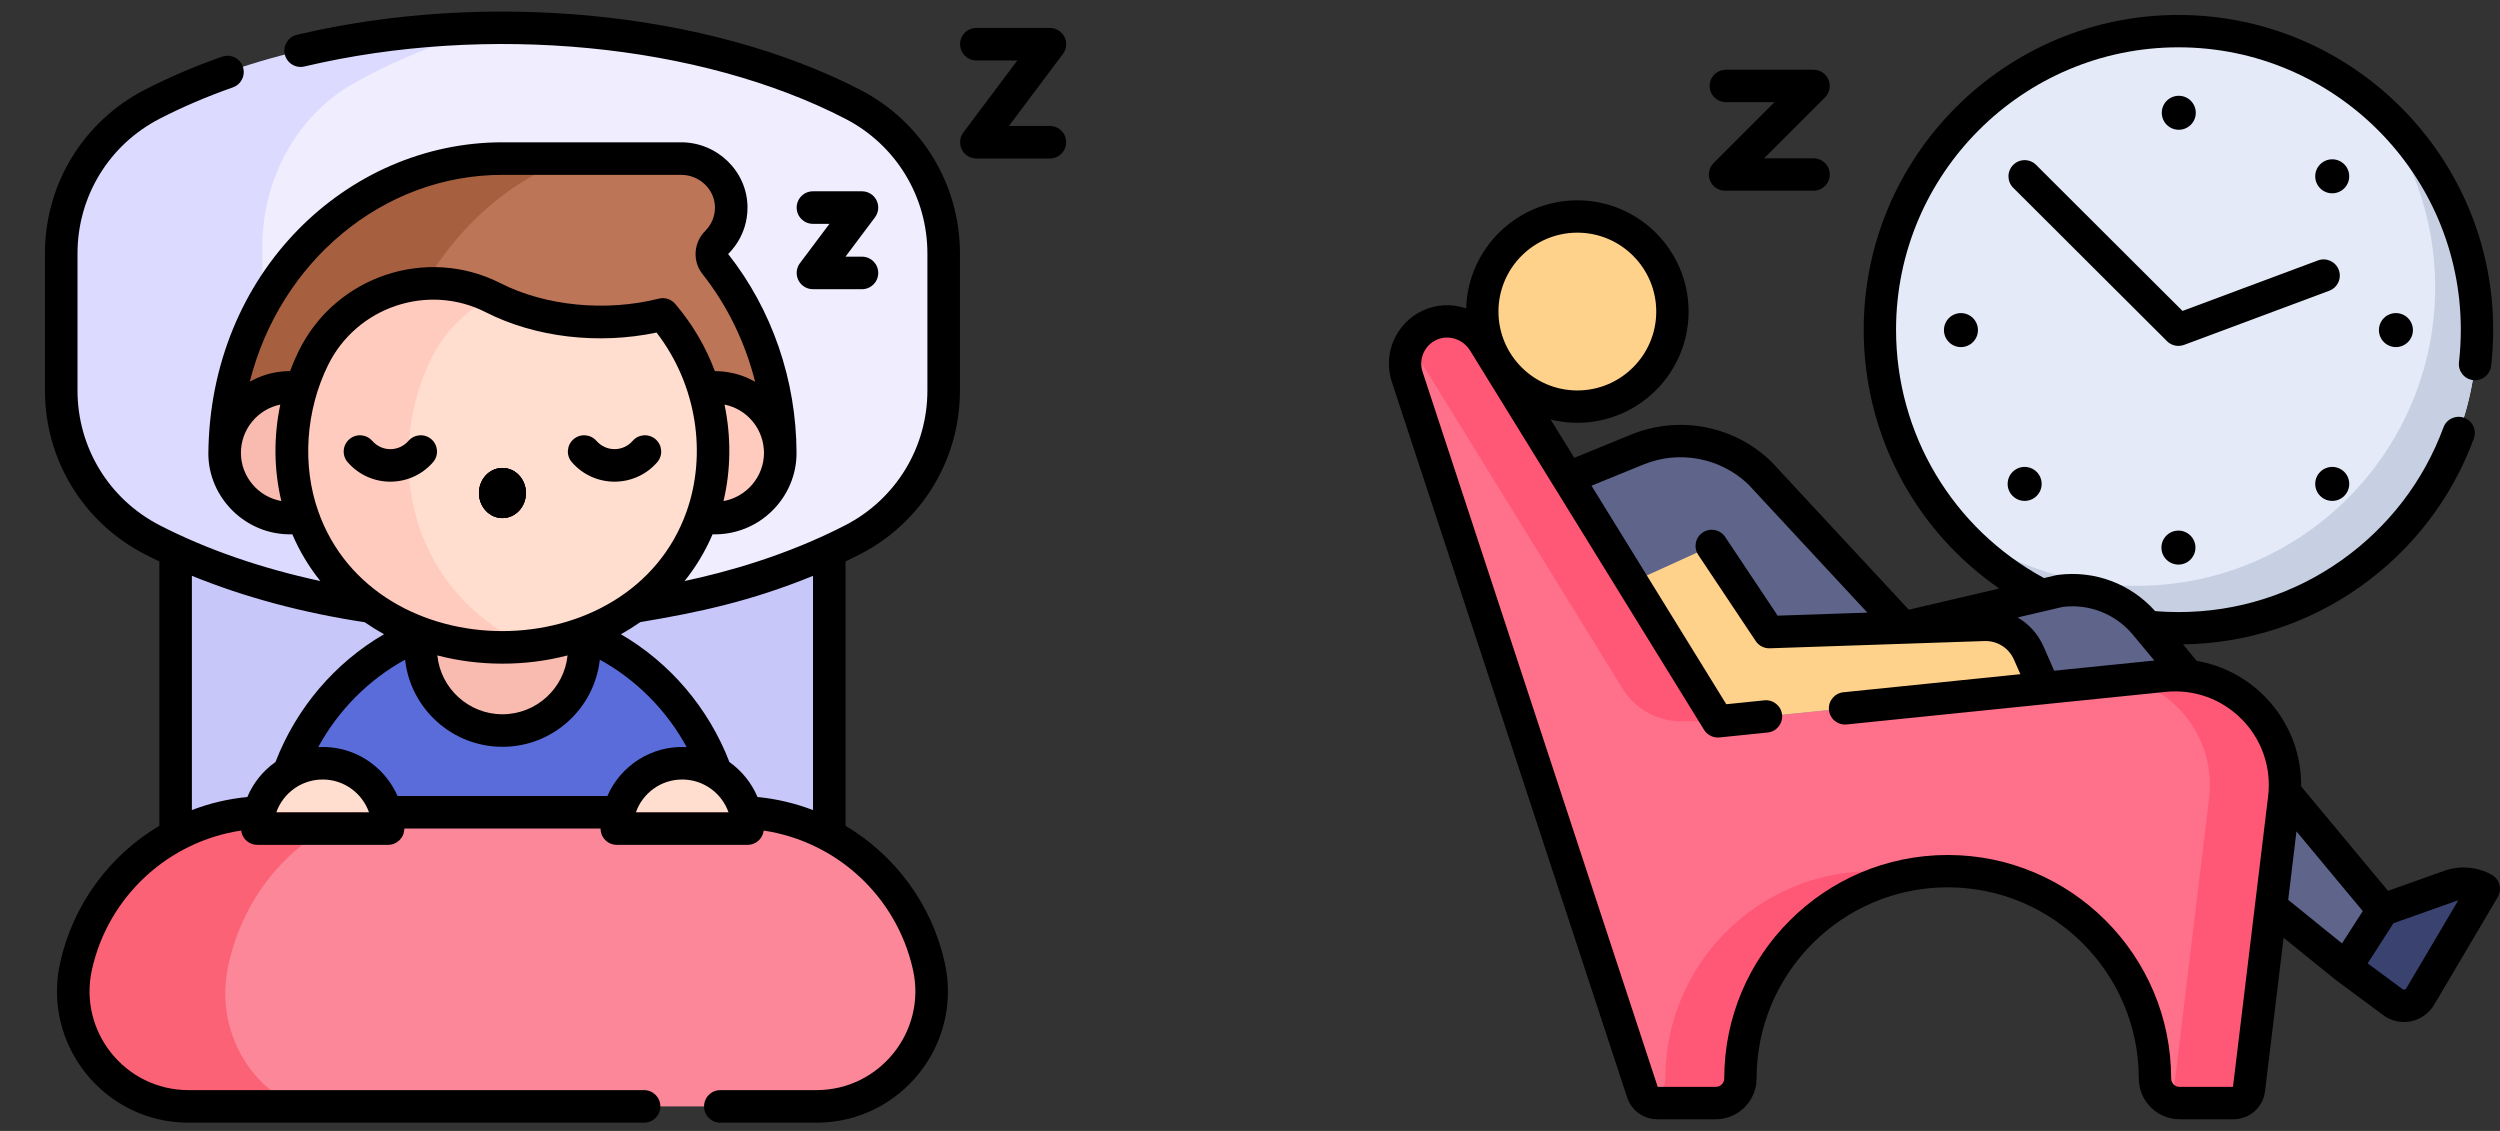
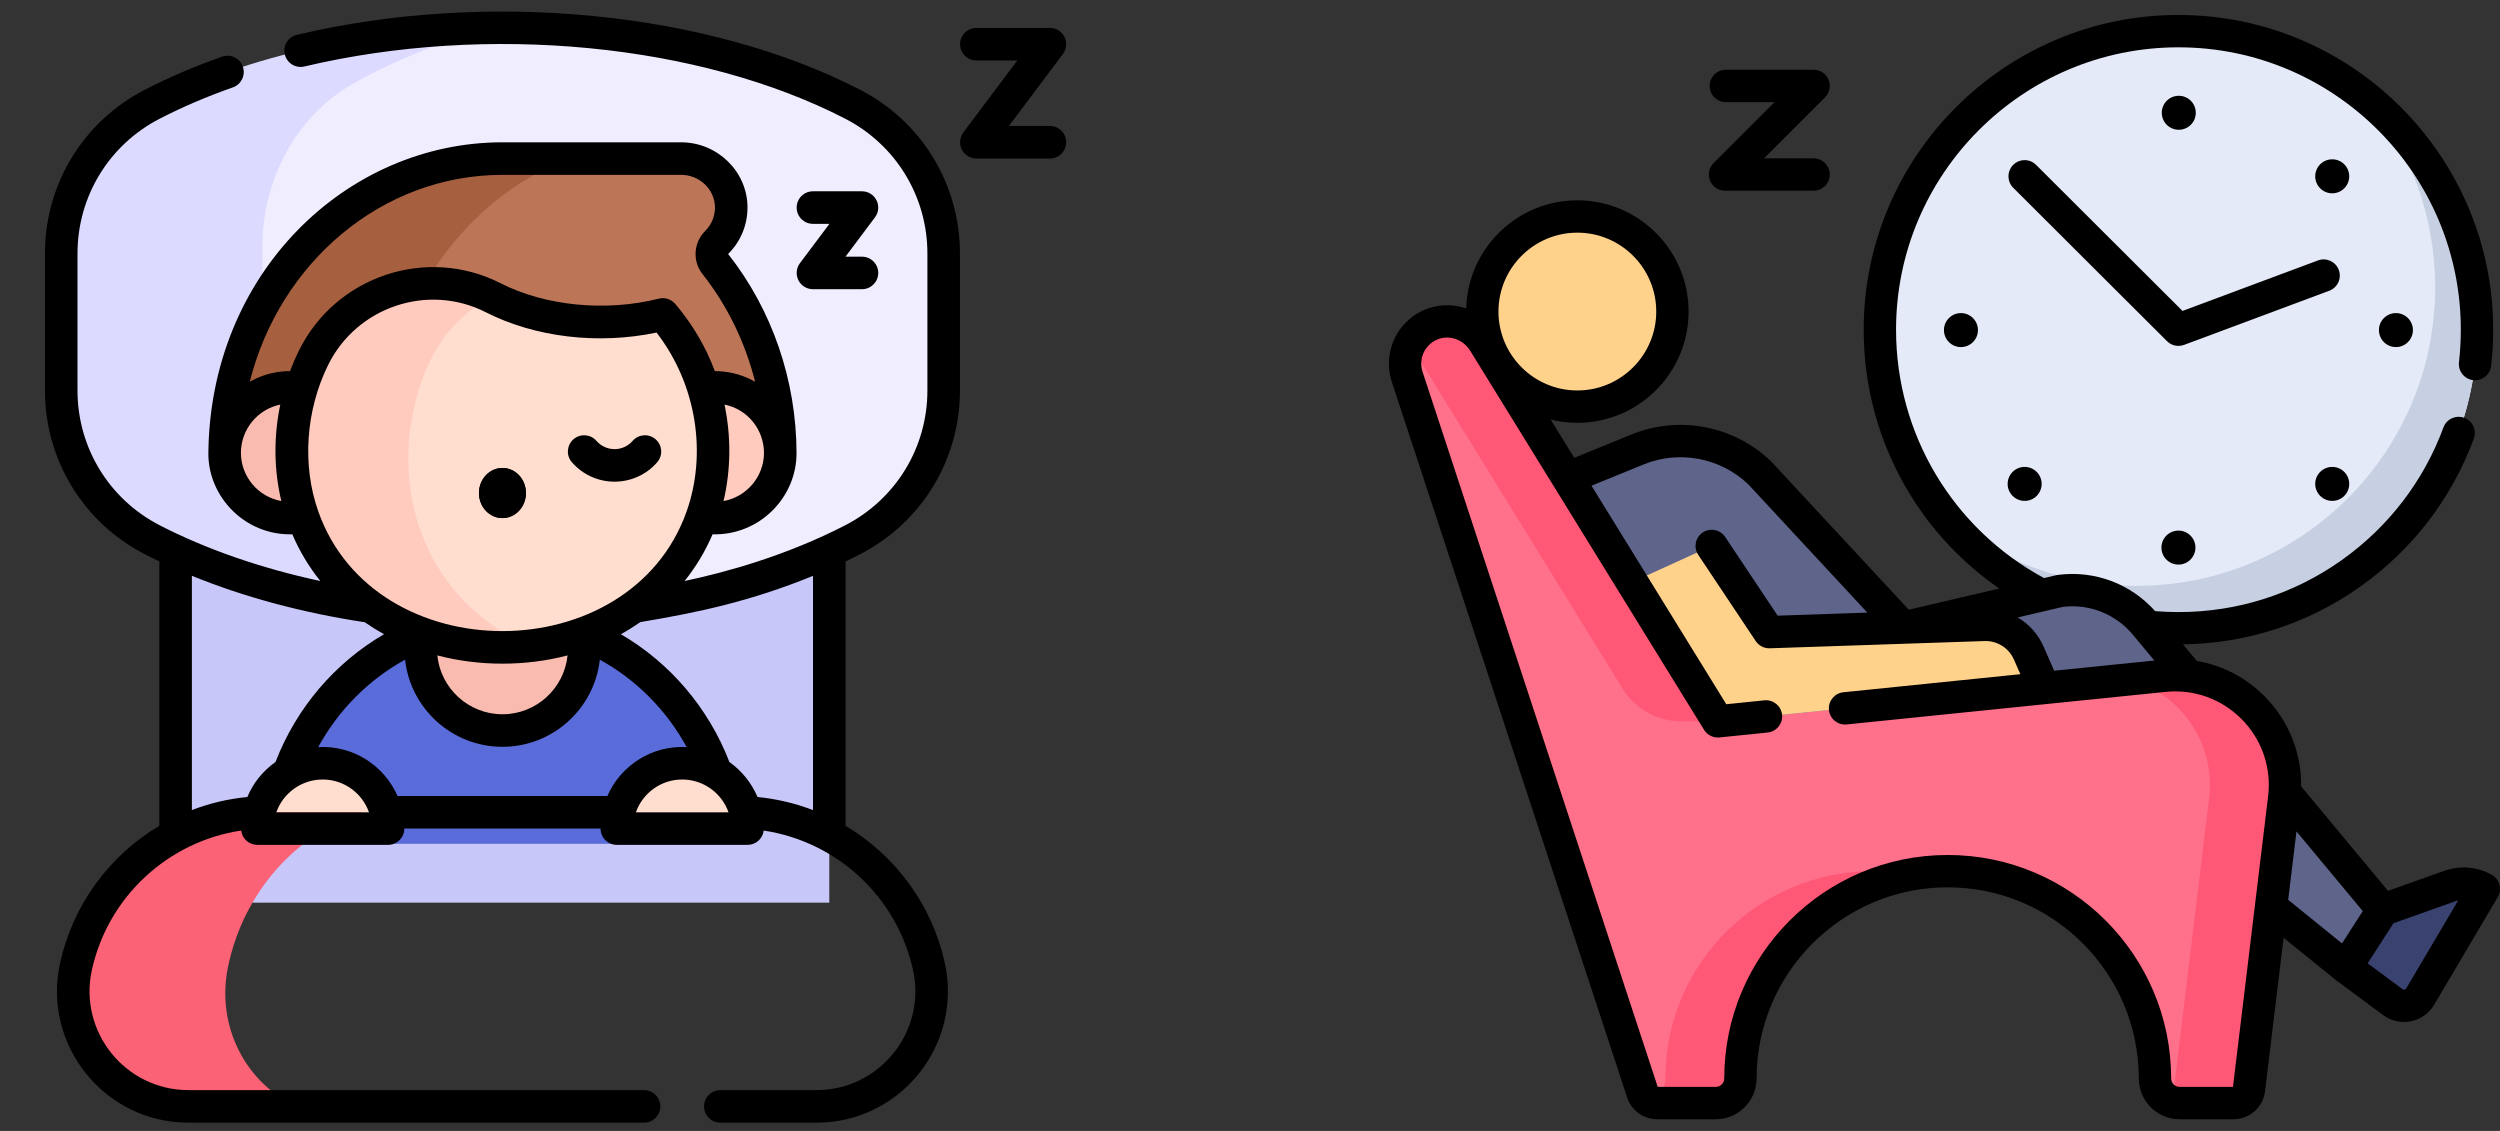
<svg xmlns="http://www.w3.org/2000/svg" width="126" height="57" viewBox="0 0 126 57" fill="none">
  <rect x="0" y="0" width="126" height="57" fill="#333333" stroke="none" />
  <g clip-path="url(#clip0_6955_20153)">
    <g clip-path="url(#clip1_6955_20153)">
      <path d="M8.851 25.614V45.493H41.796V25.614C40.828 25.614 9.444 25.614 8.851 25.614Z" fill="#C7C7F9" />
      <path d="M42.984 27.198C45.797 25.745 47.562 22.844 47.562 19.679C47.562 17.074 47.562 15.081 47.562 12.775C47.562 9.61 45.797 6.709 42.984 5.256C37.855 2.605 31.275 1.322 24.741 1.403C2.262 3.322 0.505 28.58 24.741 31.051C31.278 31.132 37.858 29.847 42.984 27.198Z" fill="#F0EDFF" />
      <path d="M13.223 20.006C13.223 17.359 13.223 13.899 13.223 12.449C13.223 8.984 14.988 5.808 17.8 4.218C19.903 3.028 22.252 2.091 24.741 1.404C18.593 1.48 12.485 2.765 7.663 5.257C4.85 6.709 3.086 9.611 3.086 12.776V19.68C3.086 22.845 4.85 25.746 7.663 27.199C12.487 29.692 18.595 30.975 24.741 31.051C22.252 30.365 19.904 29.427 17.8 28.237C14.988 26.647 13.223 23.471 13.223 20.006Z" fill="#DCDBFF" />
      <path d="M36.048 13.3C35.789 12.972 35.829 12.507 36.125 12.213C36.61 11.728 36.863 11.091 36.854 10.426C36.836 9.066 35.689 7.989 34.328 7.989H28.694C21.241 8.519 17.647 13.212 16.609 18.666C16.092 21.386 17.565 24.119 20.136 25.15C21.911 25.862 24.555 26.303 28.861 26.136C33.214 25.709 37.197 24.584 39.324 22.786C39.308 19.174 38.079 15.867 36.048 13.3Z" fill="#BD7558" />
      <path d="M19.202 22.643C19.226 15.838 23.191 10.066 28.695 7.989H25.323C17.609 7.989 11.353 14.614 11.322 22.801C14.174 25.735 21.979 26.809 28.861 26.136C24.668 25.704 20.976 24.55 19.202 22.643Z" fill="#A66040" />
      <path d="M29.37 31.931C27.096 31.264 24.137 31.087 21.277 31.931C18.249 33.149 15.756 35.636 14.559 38.939C13.966 40.702 15.277 42.527 17.137 42.527H33.509C35.337 42.527 36.645 40.759 36.11 39.011L36.088 38.939C34.891 35.636 32.398 33.149 29.37 31.931Z" fill="#5A6CD9" />
      <path d="M29.37 31.932C29.418 32.18 29.442 32.437 29.442 32.7C29.442 34.974 27.598 36.818 25.324 36.818C23.049 36.818 21.206 34.974 21.206 32.7C21.206 32.437 21.23 32.18 21.277 31.932C23.828 32.858 26.819 32.858 29.37 31.932Z" fill="#F9BBAF" />
      <path d="M15.187 19.572C17.918 20.015 18.323 25.259 15.268 26.045C13.247 26.458 11.322 24.909 11.322 22.816C11.322 20.997 12.795 19.521 14.616 19.521C14.918 19.521 15.096 19.559 15.187 19.572Z" fill="#F9BBAF" />
      <path d="M39.325 22.829C39.316 24.918 37.394 26.457 35.38 26.045C32.505 25.78 32.729 20.015 35.461 19.572C37.419 19.21 39.325 20.722 39.325 22.829Z" fill="#FFCBBE" />
      <path d="M35.936 22.721C35.936 20.132 35.006 17.724 33.406 15.844C30.616 16.549 27.376 16.287 24.854 15.003C24.836 14.994 24.817 14.986 24.8 14.977C14.415 13.539 12.969 31.052 26.676 32.553C31.918 31.981 35.936 28.099 35.936 22.721Z" fill="#FFDDCF" />
      <path d="M20.58 23.108C20.58 21.35 20.974 19.679 21.672 18.2C22.363 16.736 23.485 15.634 24.799 14.977C21.495 13.331 17.44 14.711 15.802 18.028C15.105 19.442 14.711 21.04 14.711 22.721C14.711 28.574 19.453 32.625 25.323 32.625C25.782 32.625 26.233 32.6 26.676 32.552C23.071 30.99 20.58 27.544 20.58 23.108Z" fill="#FFCBBE" />
      <path d="M37.678 41.758H31.089C31.089 39.95 32.554 38.464 34.383 38.464C36.197 38.464 37.678 39.935 37.678 41.758Z" fill="#FFDDCF" />
      <path d="M19.558 41.758H12.969C12.969 39.934 14.451 38.464 16.264 38.464C18.093 38.464 19.558 39.95 19.558 41.758Z" fill="#FFDDCF" />
-       <path d="M46.815 48.695C45.855 44.371 42.105 41.143 37.576 40.945C36.811 40.945 25.23 40.945 18.267 40.945C3.692 41.759 2.262 55.761 14.982 55.761H41.147C44.873 55.761 47.62 52.306 46.815 48.695Z" fill="#FB8798" />
      <path d="M11.495 48.716C12.28 44.965 14.915 42.034 18.267 40.945C15.234 40.945 13.077 40.945 13.072 40.945C8.592 41.138 4.802 44.328 3.833 48.695C3.026 52.321 5.786 55.761 9.5 55.761H14.983C12.451 54.673 10.858 51.757 11.495 48.716Z" fill="#FB6276" />
-       <path d="M25.323 26.111C25.977 26.111 26.507 25.545 26.507 24.848C26.507 24.15 25.977 23.585 25.323 23.585C24.67 23.585 24.14 24.15 24.14 24.848C24.14 25.545 24.67 26.111 25.323 26.111Z" fill="black" />
      <path d="M25.323 26.111C25.977 26.111 26.507 25.546 26.507 24.848C26.507 24.151 25.977 23.585 25.323 23.585C24.67 23.585 24.14 24.151 24.14 24.848C24.14 25.546 24.67 26.111 25.323 26.111Z" fill="black" />
      <path d="M25.323 26.112C25.977 26.112 26.507 25.547 26.507 24.849C26.507 24.152 25.977 23.586 25.323 23.586C24.67 23.586 24.14 24.152 24.14 24.849C24.14 25.547 24.67 26.112 25.323 26.112Z" fill="black" />
-       <path d="M21.824 23.297C22.121 22.956 22.086 22.438 21.744 22.14C21.402 21.842 20.885 21.878 20.587 22.219C20.106 22.771 19.251 22.782 18.761 22.219C18.463 21.878 17.945 21.842 17.604 22.14C17.262 22.438 17.226 22.956 17.524 23.297C18.665 24.607 20.689 24.6 21.824 23.297Z" fill="black" />
      <path d="M33.123 23.297C33.42 22.956 33.385 22.438 33.043 22.14C32.702 21.842 32.183 21.878 31.886 22.219C31.396 22.782 30.54 22.77 30.06 22.219C29.762 21.878 29.244 21.842 28.902 22.14C28.561 22.438 28.525 22.956 28.823 23.297C29.959 24.601 31.983 24.605 33.123 23.297Z" fill="black" />
      <path d="M43.361 4.53C35.7 0.572 24.553 -0.518 14.963 1.755C14.522 1.859 14.25 2.301 14.354 2.742C14.459 3.183 14.901 3.456 15.341 3.351C24.572 1.164 35.274 2.198 42.608 5.988C45.157 7.305 46.741 9.907 46.741 12.778V19.679C46.741 22.55 45.157 25.152 42.608 26.469C39.612 28.014 36.593 28.839 34.504 29.283C35.078 28.566 35.552 27.776 35.914 26.929C38.266 26.995 40.155 25.079 40.145 22.825C40.136 19.165 38.913 15.607 36.699 12.803C36.738 12.748 37.693 11.913 37.674 10.418C37.65 8.628 36.148 7.172 34.327 7.172H25.323C17.486 7.172 10.578 13.747 10.501 22.865C10.501 25.058 12.364 26.995 14.733 26.929C15.095 27.776 15.569 28.567 16.145 29.284C13.164 28.643 10.399 27.686 8.039 26.469C5.489 25.152 3.906 22.55 3.906 19.679V12.778C3.906 9.907 5.489 7.305 8.039 5.988C9.181 5.398 10.425 4.865 11.737 4.404C12.164 4.254 12.389 3.785 12.238 3.358C12.088 2.931 11.62 2.706 11.193 2.856C9.809 3.343 8.495 3.906 7.286 4.53C4.189 6.13 2.265 9.29 2.265 12.778V19.679C2.265 23.166 4.189 26.327 7.287 27.927C7.53 28.053 7.779 28.175 8.031 28.295V41.62C5.546 43.097 3.689 45.557 3.032 48.519C2.111 52.661 5.265 56.583 9.5 56.583H32.461C32.915 56.583 33.282 56.216 33.282 55.763C33.282 55.31 32.915 54.942 32.461 54.942H9.5C6.307 54.942 3.941 51.986 4.633 48.875C5.453 45.18 8.477 42.41 12.155 41.86C12.204 42.266 12.55 42.581 12.969 42.581H19.558C20.005 42.581 20.378 42.221 20.378 41.758H30.268C30.268 42.221 30.641 42.581 31.089 42.581H37.678C38.097 42.581 38.442 42.267 38.491 41.861C42.17 42.413 45.194 45.183 46.014 48.876C46.707 51.981 44.34 54.942 41.147 54.942H36.305C35.852 54.942 35.485 55.309 35.485 55.763C35.485 56.216 35.852 56.583 36.305 56.583H41.147C45.394 56.583 48.536 52.645 47.615 48.519C46.958 45.559 45.101 43.1 42.616 41.622V28.296C42.864 28.177 43.112 28.055 43.361 27.927C46.458 26.327 48.382 23.167 48.382 19.679V12.778C48.382 9.291 46.458 6.13 43.361 4.53ZM16.041 25.774C15.219 23.45 15.405 20.691 16.538 18.394C17.985 15.461 21.575 14.256 24.481 15.736C26.974 17.005 30.155 17.378 33.091 16.761C35.143 19.426 35.62 22.907 34.606 25.774C31.771 33.802 18.887 33.834 16.041 25.774ZM28.605 33.033C28.437 34.696 27.03 35.999 25.323 35.999C23.617 35.999 22.209 34.696 22.042 33.033C24.155 33.587 26.492 33.587 28.605 33.033ZM36.465 25.253C36.837 23.685 36.855 22.015 36.516 20.392C37.657 20.621 38.503 21.624 38.505 22.837C38.495 24.044 37.614 25.048 36.465 25.253ZM25.323 8.813H34.327C35.256 8.813 36.022 9.543 36.034 10.44C36.039 10.89 35.866 11.315 35.547 11.634C34.952 12.224 34.891 13.161 35.405 13.812C36.66 15.4 37.561 17.259 38.058 19.242C37.033 18.657 36.128 18.717 36.028 18.703C35.565 17.468 34.895 16.331 34.031 15.315C33.828 15.077 33.508 14.975 33.205 15.051C30.544 15.723 27.487 15.426 25.226 14.274C21.508 12.381 16.921 13.912 15.067 17.668C14.899 18.007 14.75 18.352 14.618 18.703C14.528 18.715 13.614 18.655 12.588 19.241C14.094 13.246 19.24 8.813 25.323 8.813ZM12.142 22.826C12.142 21.626 12.996 20.621 14.126 20.392C13.788 22.006 13.802 23.672 14.179 25.252C13.025 25.045 12.145 24.036 12.142 22.826ZM9.671 29.02C12.302 30.093 15.265 30.89 18.383 31.36C18.697 31.578 19.02 31.78 19.354 31.965C16.881 33.405 14.941 35.673 13.885 38.404C13.245 38.857 12.759 39.468 12.466 40.169C11.494 40.263 10.556 40.487 9.671 40.827V29.02ZM13.927 40.941C14.263 39.98 15.188 39.287 16.263 39.287C17.34 39.287 18.259 39.978 18.598 40.941H13.927ZM20.035 40.117C19.363 38.583 17.8 37.557 16.038 37.654C17.055 35.791 18.576 34.259 20.416 33.248C20.689 35.715 22.785 37.639 25.323 37.639C27.861 37.639 29.957 35.715 30.231 33.248C32.071 34.259 33.591 35.79 34.608 37.653C32.838 37.557 31.279 38.592 30.612 40.117H20.035V40.117ZM32.049 40.941C32.388 39.978 33.306 39.287 34.383 39.287C35.46 39.287 36.379 39.978 36.718 40.941H32.049ZM40.976 40.828C40.09 40.489 39.151 40.264 38.178 40.169C37.878 39.458 37.384 38.849 36.763 38.407C35.707 35.675 33.766 33.405 31.292 31.965C31.63 31.778 31.957 31.574 32.273 31.354C35.176 30.871 37.829 30.308 40.976 29.023V40.828Z" fill="black" />
      <path d="M44.177 10.095C44.038 9.817 43.754 9.641 43.443 9.641H40.972C40.519 9.641 40.152 10.008 40.152 10.461C40.152 10.915 40.519 11.282 40.972 11.282H41.803L40.316 13.264C40.13 13.512 40.1 13.845 40.239 14.123C40.378 14.4 40.662 14.576 40.972 14.576H43.443C43.896 14.576 44.264 14.209 44.264 13.756C44.264 13.303 43.896 12.936 43.443 12.936H42.613L44.099 10.954C44.286 10.705 44.316 10.373 44.177 10.095Z" fill="black" />
      <path d="M52.915 6.348H50.849L53.571 2.719C53.758 2.471 53.788 2.138 53.649 1.86C53.51 1.582 53.226 1.407 52.915 1.407H49.209C48.755 1.407 48.388 1.774 48.388 2.227C48.388 2.68 48.755 3.047 49.209 3.047H51.274L48.552 6.677C48.366 6.925 48.336 7.258 48.475 7.536C48.614 7.813 48.898 7.989 49.209 7.989H52.915C53.368 7.989 53.735 7.622 53.735 7.169C53.735 6.716 53.368 6.348 52.915 6.348Z" fill="black" />
    </g>
    <g clip-path="url(#clip2_6955_20153)">
      <path d="M109.793 31.666C118.103 31.666 124.84 24.929 124.84 16.618C124.84 8.308 118.103 1.571 109.793 1.571C101.482 1.571 94.746 8.308 94.746 16.618C94.746 24.929 101.482 31.666 109.793 31.666Z" fill="#E4EAF7" />
      <path d="M119.398 5.034C121.483 7.616 122.732 10.901 122.732 14.479C122.732 22.789 115.995 29.526 107.685 29.526C104.033 29.526 100.686 28.225 98.08 26.062C100.838 29.478 105.06 31.664 109.793 31.664C118.103 31.664 124.84 24.927 124.84 16.616C124.84 11.958 122.723 7.794 119.398 5.034Z" fill="#C7CFE2" />
      <path d="M86.579 36.356L79.012 24.09L82.525 22.656C84.635 21.796 87.053 22.259 88.695 23.84L95.927 31.631L103.825 29.782C105.454 29.573 107.076 30.211 108.127 31.473L120.094 45.858L118.232 48.754L104.682 37.79L87.575 38.332L86.579 36.356Z" fill="#5E648A" />
      <path d="M109.063 34.06L86.579 36.356L74.792 17.25C74.22 16.323 73.045 15.933 72.056 16.389C71.07 16.845 70.585 17.965 70.923 18.993L82.782 55.057C82.888 55.378 83.187 55.595 83.525 55.595H86.476C87.161 55.595 87.717 55.039 87.717 54.354C87.717 48.584 92.394 43.907 98.164 43.907C103.933 43.907 108.611 48.584 108.611 54.354C108.611 55.039 109.166 55.595 109.852 55.595H112.572C112.967 55.595 113.301 55.299 113.348 54.907L115.123 40.233C115.549 36.709 112.595 33.7 109.063 34.06Z" fill="#FF708A" />
      <path d="M84.738 36.356H86.579L74.792 17.25C74.22 16.323 73.044 15.933 72.056 16.389C71.613 16.594 71.272 16.933 71.061 17.337L81.773 34.702C82.408 35.73 83.53 36.356 84.738 36.356Z" fill="#FF5876" />
      <path d="M94.379 43.908C88.609 43.908 83.932 48.585 83.932 54.355C83.932 54.874 83.612 55.319 83.159 55.504C83.269 55.562 83.394 55.596 83.525 55.596H86.475C87.161 55.596 87.717 55.04 87.717 54.355C87.717 49.231 91.405 44.97 96.271 44.079C95.657 43.967 95.025 43.908 94.379 43.908Z" fill="#FF5876" />
      <path d="M109.063 34.061L107.337 34.237C109.871 34.948 111.677 37.426 111.338 40.234L109.563 54.907C109.537 55.127 109.42 55.317 109.253 55.441C109.431 55.539 109.634 55.595 109.852 55.595H112.572C112.967 55.595 113.301 55.3 113.348 54.907L115.123 40.234C115.549 36.709 112.595 33.7 109.063 34.061Z" fill="#FF5876" />
      <path d="M82.253 29.343L86.579 36.355L103.022 34.676L102.25 32.917C101.859 32.024 100.962 31.46 99.988 31.493L89.167 31.858L86.271 27.514" fill="#FFD28B" />
      <path d="M118.232 48.753L120.094 45.857L123.466 44.657C124.033 44.455 124.659 44.507 125.185 44.799L121.978 50.226C121.692 50.711 121.05 50.841 120.598 50.506L118.232 48.753Z" fill="#3A4270" />
      <path d="M79.499 20.495C82.145 20.495 84.29 18.35 84.29 15.704C84.29 13.057 82.145 10.912 79.499 10.912C76.852 10.912 74.707 13.057 74.707 15.704C74.707 18.35 76.852 20.495 79.499 20.495Z" fill="#FFD28B" />
-       <path d="M79.499 10.912C79.057 10.912 78.629 10.973 78.223 11.085C80.25 11.644 81.739 13.499 81.739 15.704C81.739 17.908 80.25 19.763 78.223 20.322C78.629 20.434 79.057 20.495 79.499 20.495C82.145 20.495 84.29 18.35 84.29 15.704C84.29 13.057 82.145 10.912 79.499 10.912Z" fill="#FFD28B" />
      <path d="M117.874 13.604C117.717 13.182 117.248 12.968 116.826 13.125L109.998 15.671L102.618 8.309C102.299 7.991 101.783 7.992 101.465 8.311C101.147 8.63 101.147 9.146 101.466 9.464L109.217 17.195C109.373 17.35 109.581 17.433 109.793 17.433C109.889 17.433 109.985 17.416 110.078 17.382L117.396 14.653C117.817 14.495 118.032 14.026 117.874 13.604Z" fill="black" />
      <path d="M110.663 5.769C110.71 5.298 110.366 4.878 109.895 4.832C109.425 4.785 109.005 5.128 108.958 5.599C108.911 6.07 109.255 6.49 109.726 6.536C110.197 6.583 110.616 6.24 110.663 5.769Z" fill="black" />
      <path d="M109.793 28.455C110.266 28.455 110.65 28.072 110.65 27.598C110.65 27.125 110.266 26.742 109.793 26.742C109.32 26.742 108.936 27.125 108.936 27.598C108.936 28.072 109.32 28.455 109.793 28.455Z" fill="black" />
      <path d="M119.898 16.637C119.898 17.11 120.281 17.493 120.754 17.493C121.228 17.493 121.611 17.11 121.611 16.637C121.611 16.163 121.228 15.78 120.754 15.78C120.281 15.78 119.898 16.163 119.898 16.637Z" fill="black" />
      <path d="M97.975 16.637C97.975 17.11 98.358 17.493 98.831 17.493C99.305 17.493 99.688 17.11 99.688 16.637C99.688 16.163 99.305 15.78 98.831 15.78C98.358 15.78 97.975 16.163 97.975 16.637Z" fill="black" />
      <path d="M117.544 9.743C118.017 9.743 118.401 9.359 118.401 8.886C118.401 8.413 118.017 8.029 117.544 8.029C117.071 8.029 116.687 8.413 116.687 8.886C116.687 9.359 117.071 9.743 117.544 9.743Z" fill="black" />
      <path d="M102.042 25.245C102.515 25.245 102.899 24.862 102.899 24.389C102.899 23.915 102.515 23.532 102.042 23.532C101.569 23.532 101.185 23.915 101.185 24.389C101.185 24.862 101.569 25.245 102.042 25.245Z" fill="black" />
      <path d="M117.544 25.245C118.017 25.245 118.401 24.862 118.401 24.389C118.401 23.915 118.017 23.532 117.544 23.532C117.071 23.532 116.687 23.915 116.687 24.389C116.687 24.862 117.071 25.245 117.544 25.245Z" fill="black" />
      <path d="M125.972 44.586C125.914 44.374 125.773 44.194 125.581 44.087C124.85 43.681 123.979 43.609 123.192 43.889L120.356 44.898L115.978 39.635C115.998 37.953 115.355 36.337 114.159 35.118C113.212 34.154 112.01 33.532 110.715 33.309L110.022 32.476C113.248 32.43 116.334 31.427 118.962 29.563C121.592 27.697 123.57 25.118 124.681 22.105C124.836 21.682 124.62 21.213 124.198 21.058C123.775 20.902 123.306 21.118 123.151 21.54C122.154 24.244 120.379 26.558 118.018 28.233C115.606 29.945 112.761 30.849 109.793 30.849C109.4 30.849 109.007 30.833 108.62 30.801C107.385 29.418 105.569 28.735 103.721 28.974C103.693 28.977 103.666 28.982 103.639 28.988L103.018 29.134C98.411 26.637 95.561 21.869 95.561 16.617C95.561 8.77 101.945 2.385 109.793 2.385C117.64 2.385 124.025 8.77 124.025 16.617C124.025 17.165 123.994 17.717 123.932 18.256C123.88 18.704 124.201 19.108 124.649 19.159C125.094 19.211 125.5 18.89 125.552 18.442C125.621 17.841 125.656 17.227 125.656 16.617C125.656 7.87 118.539 0.754 109.793 0.754C101.046 0.754 93.93 7.87 93.93 16.617C93.93 21.887 96.505 26.72 100.764 29.662L96.203 30.729L89.292 23.285C89.282 23.273 89.271 23.263 89.26 23.252C87.388 21.449 84.623 20.919 82.217 21.901L79.343 23.074L78.153 21.145C78.585 21.252 79.035 21.309 79.499 21.309C82.59 21.309 85.105 18.794 85.105 15.703C85.105 12.611 82.59 10.096 79.499 10.096C76.46 10.096 73.98 12.526 73.896 15.545C73.199 15.305 72.42 15.323 71.715 15.649C70.354 16.277 69.68 17.824 70.148 19.247L82.008 55.311C82.224 55.968 82.834 56.41 83.525 56.41H86.476C87.61 56.41 88.532 55.487 88.532 54.353C88.532 49.042 92.853 44.721 98.164 44.721C103.475 44.721 107.795 49.042 107.795 54.353C107.795 55.487 108.718 56.41 109.852 56.41H112.572C113.379 56.41 114.061 55.805 114.157 55.004L115.094 47.263L117.718 49.387C117.723 49.391 117.728 49.394 117.733 49.397C117.737 49.401 117.741 49.405 117.746 49.408L120.112 51.161C120.418 51.388 120.788 51.508 121.163 51.508C121.279 51.508 121.396 51.496 121.512 51.473C122.001 51.374 122.426 51.071 122.68 50.642L125.887 45.214C125.999 45.025 126.029 44.798 125.972 44.586ZM103.969 30.586C105.315 30.425 106.631 30.95 107.5 31.994L108.578 33.29L103.53 33.805L102.997 32.59C102.719 31.958 102.258 31.452 101.693 31.119L103.067 30.797C103.069 30.797 103.071 30.796 103.072 30.796C103.079 30.795 103.085 30.794 103.091 30.792L103.969 30.586ZM79.499 11.726C81.691 11.726 83.475 13.51 83.475 15.703C83.475 17.895 81.691 19.679 79.499 19.679C77.306 19.679 75.522 17.895 75.522 15.703C75.522 13.51 77.306 11.726 79.499 11.726ZM112.542 54.779H109.852C109.617 54.779 109.426 54.588 109.426 54.353C109.426 48.143 104.374 43.091 98.164 43.091C91.954 43.091 86.902 48.143 86.902 54.353C86.902 54.588 86.711 54.779 86.476 54.779H83.549L71.697 18.738C71.488 18.102 71.789 17.41 72.398 17.129C73.002 16.85 73.733 17.086 74.098 17.677L78.317 24.517C78.318 24.517 78.318 24.517 78.318 24.517L78.962 25.561L85.885 36.784C85.904 36.815 85.926 36.844 85.948 36.871C85.948 36.871 85.948 36.872 85.949 36.872C85.963 36.889 85.978 36.904 85.994 36.92C86.004 36.931 86.014 36.943 86.025 36.953C86.038 36.965 86.053 36.976 86.067 36.987C86.081 36.999 86.096 37.011 86.111 37.022C86.125 37.032 86.139 37.04 86.154 37.049C86.17 37.059 86.186 37.069 86.204 37.078C86.219 37.086 86.234 37.093 86.25 37.099C86.267 37.107 86.284 37.114 86.302 37.121C86.318 37.127 86.335 37.132 86.352 37.137C86.369 37.142 86.387 37.146 86.404 37.15C86.422 37.154 86.44 37.158 86.457 37.16C86.475 37.163 86.493 37.165 86.511 37.166C86.529 37.168 86.547 37.169 86.565 37.17C86.57 37.17 86.575 37.171 86.58 37.171C86.593 37.171 86.605 37.169 86.618 37.168C86.633 37.168 86.647 37.169 86.662 37.167L89.088 36.919C89.537 36.873 89.862 36.473 89.817 36.025C89.771 35.577 89.372 35.25 88.923 35.297L87.005 35.493L80.211 24.48L82.833 23.41C84.636 22.675 86.706 23.068 88.114 24.411L94.115 30.876L89.593 31.029L86.949 27.063C86.699 26.688 86.193 26.587 85.819 26.837C85.444 27.086 85.343 27.593 85.593 27.967L88.489 32.311C88.645 32.546 88.912 32.683 89.194 32.674L100.015 32.309C100.66 32.287 101.245 32.655 101.504 33.246L101.826 33.979L92.907 34.89C92.459 34.936 92.133 35.336 92.179 35.784C92.224 36.232 92.623 36.557 93.073 36.512L103.102 35.488C103.104 35.488 103.106 35.488 103.108 35.487L109.146 34.871C110.582 34.724 111.984 35.231 112.995 36.261C113.936 37.219 114.417 38.51 114.339 39.839C114.338 39.852 114.338 39.864 114.337 39.877C114.332 39.963 114.324 40.049 114.313 40.135L112.542 54.779ZM115.742 41.902L119.084 45.919L118.037 47.548L115.325 45.352L115.742 41.902ZM121.276 49.812C121.252 49.854 121.215 49.87 121.188 49.875C121.162 49.88 121.122 49.881 121.083 49.851L119.33 48.553L120.629 46.532L123.739 45.426C123.79 45.407 123.842 45.392 123.894 45.381L121.276 49.812Z" fill="black" />
      <path d="M86.188 9.107C86.314 9.412 86.611 9.611 86.941 9.611H91.405C91.855 9.611 92.22 9.246 92.22 8.795C92.22 8.345 91.855 7.98 91.405 7.98H88.909L91.981 4.908C92.215 4.675 92.284 4.324 92.158 4.019C92.032 3.715 91.735 3.516 91.405 3.516H86.982C86.532 3.516 86.167 3.881 86.167 4.331C86.167 4.782 86.532 5.147 86.982 5.147H89.437L86.365 8.219C86.132 8.452 86.062 8.803 86.188 9.107Z" fill="black" />
    </g>
  </g>
  <defs>
    <clipPath id="clip0_6955_20153">
      <rect width="126" height="56" fill="white" transform="translate(0 0.583)" />
    </clipPath>
    <clipPath id="clip1_6955_20153">
      <rect width="56" height="56" fill="white" transform="translate(0 0.583)" />
    </clipPath>
    <clipPath id="clip2_6955_20153">
      <rect width="56" height="56" fill="white" transform="translate(70 0.583)" />
    </clipPath>
  </defs>
</svg>